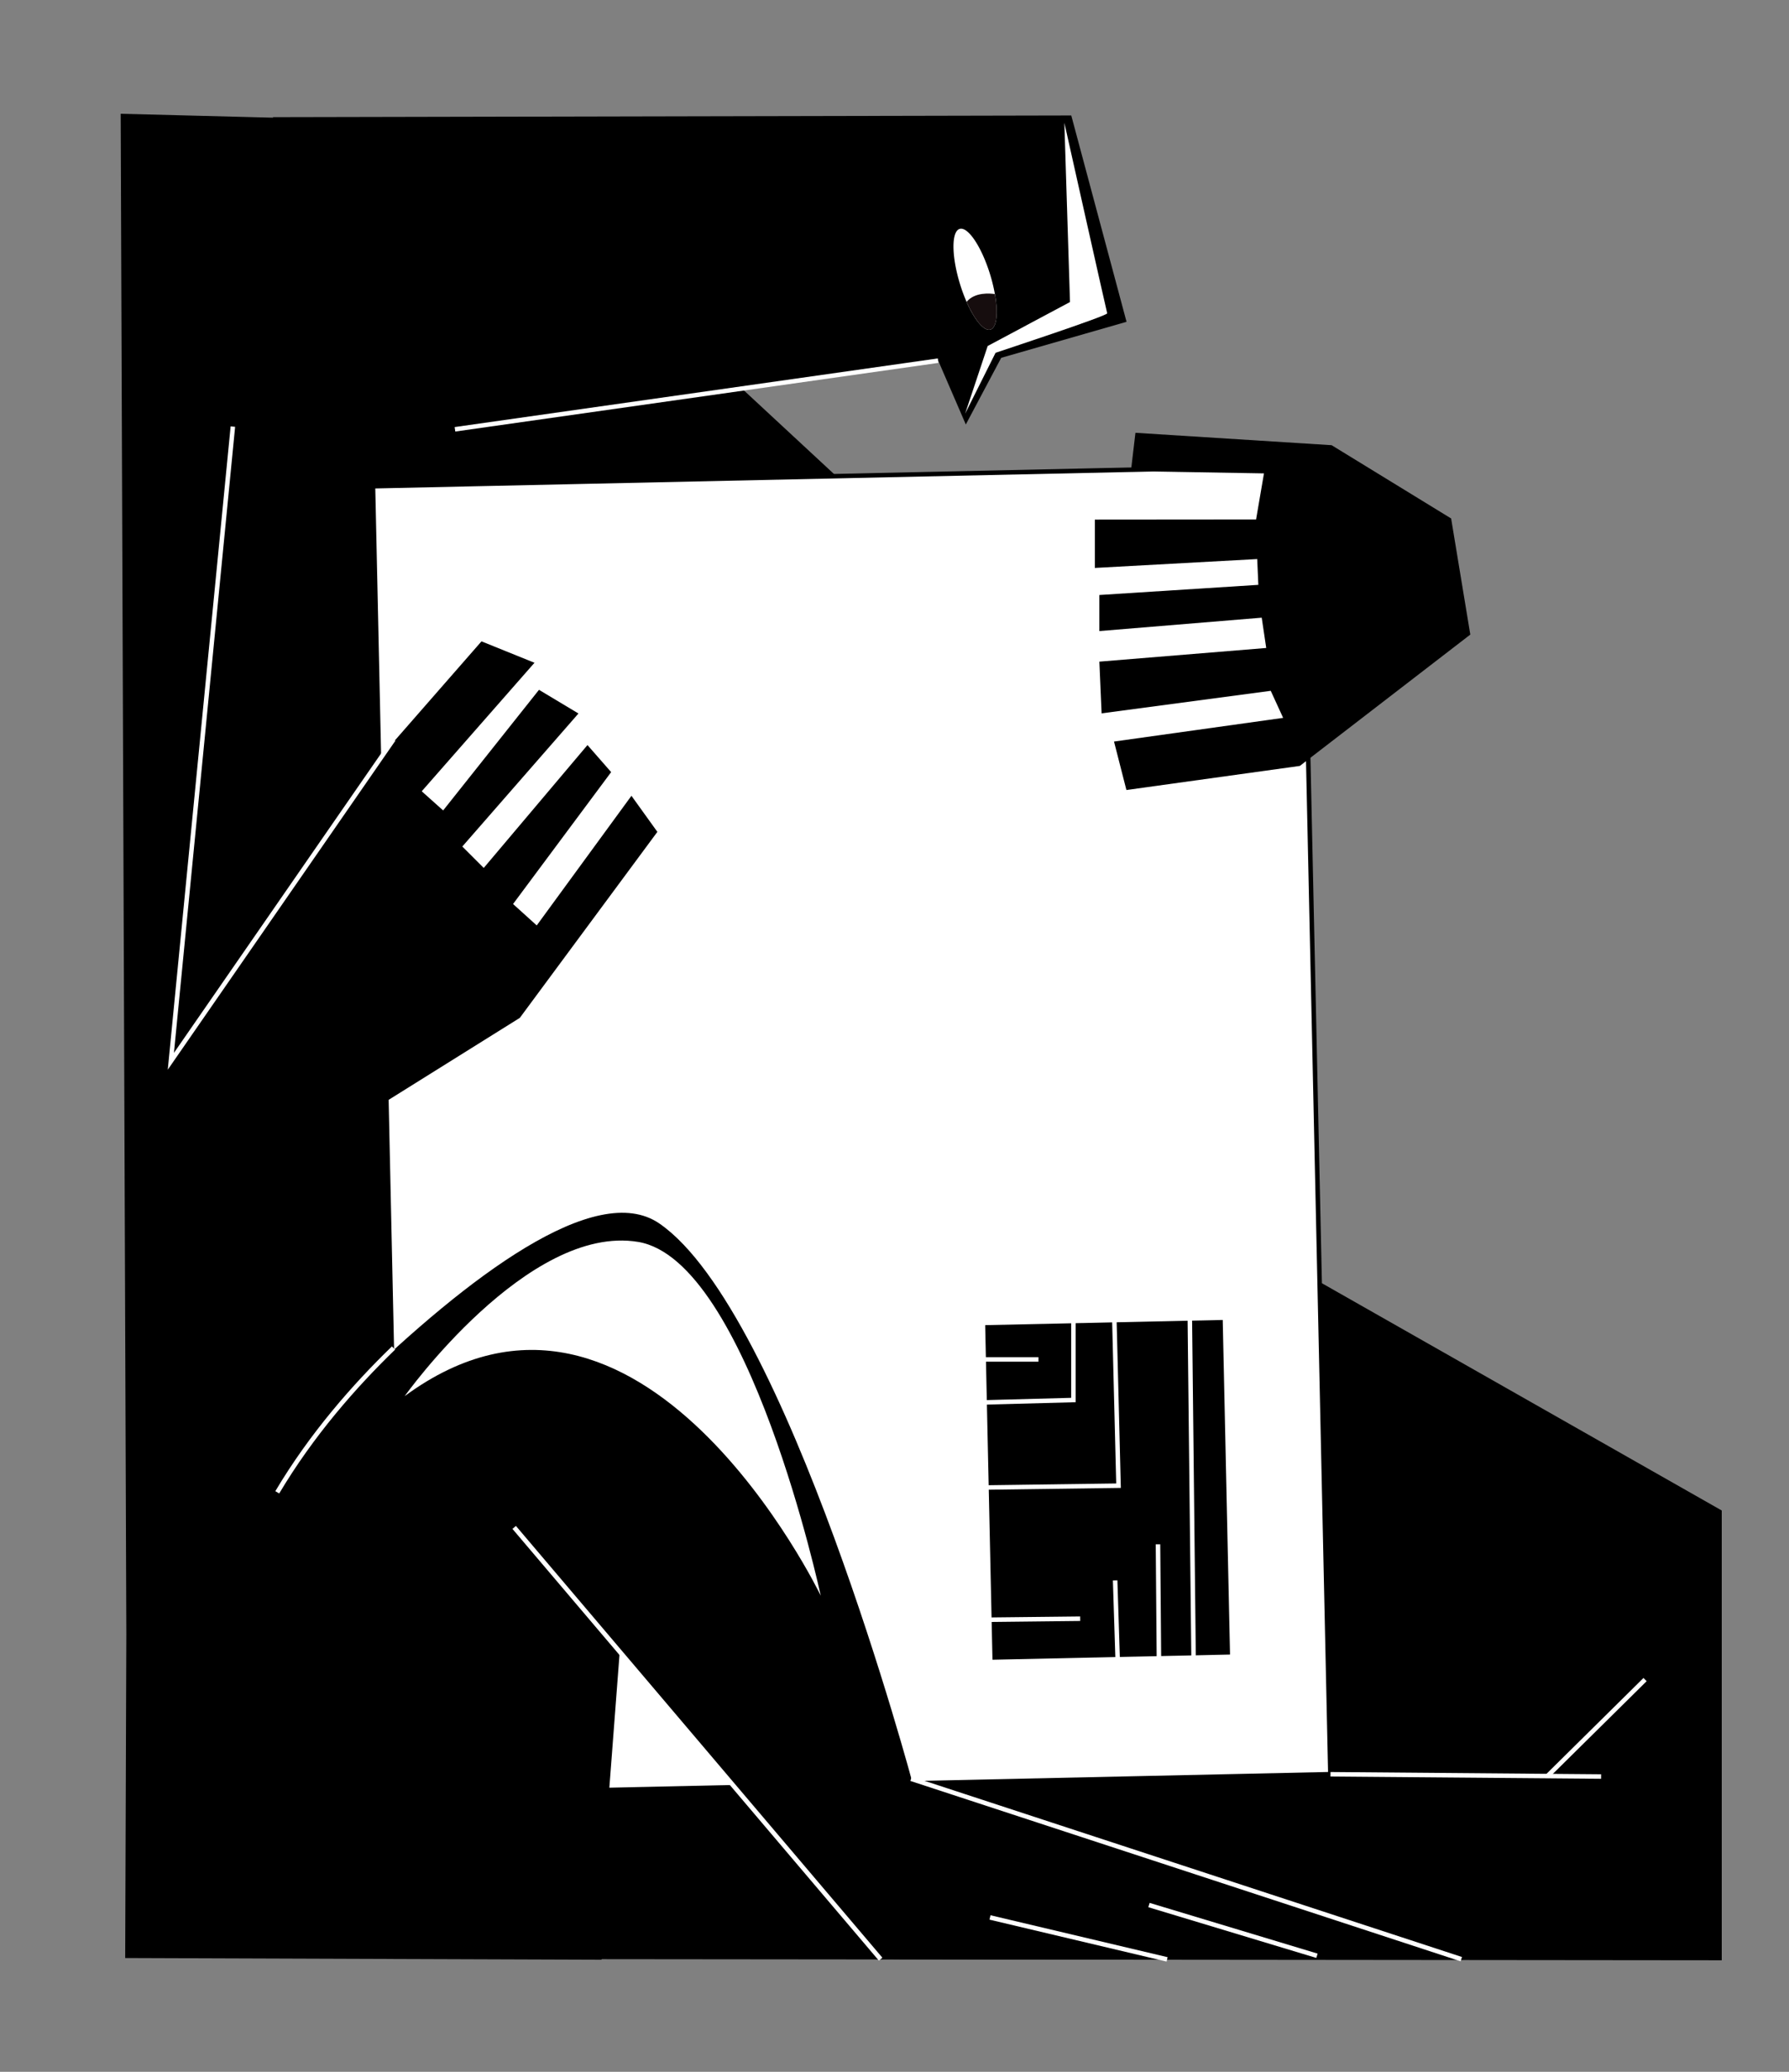
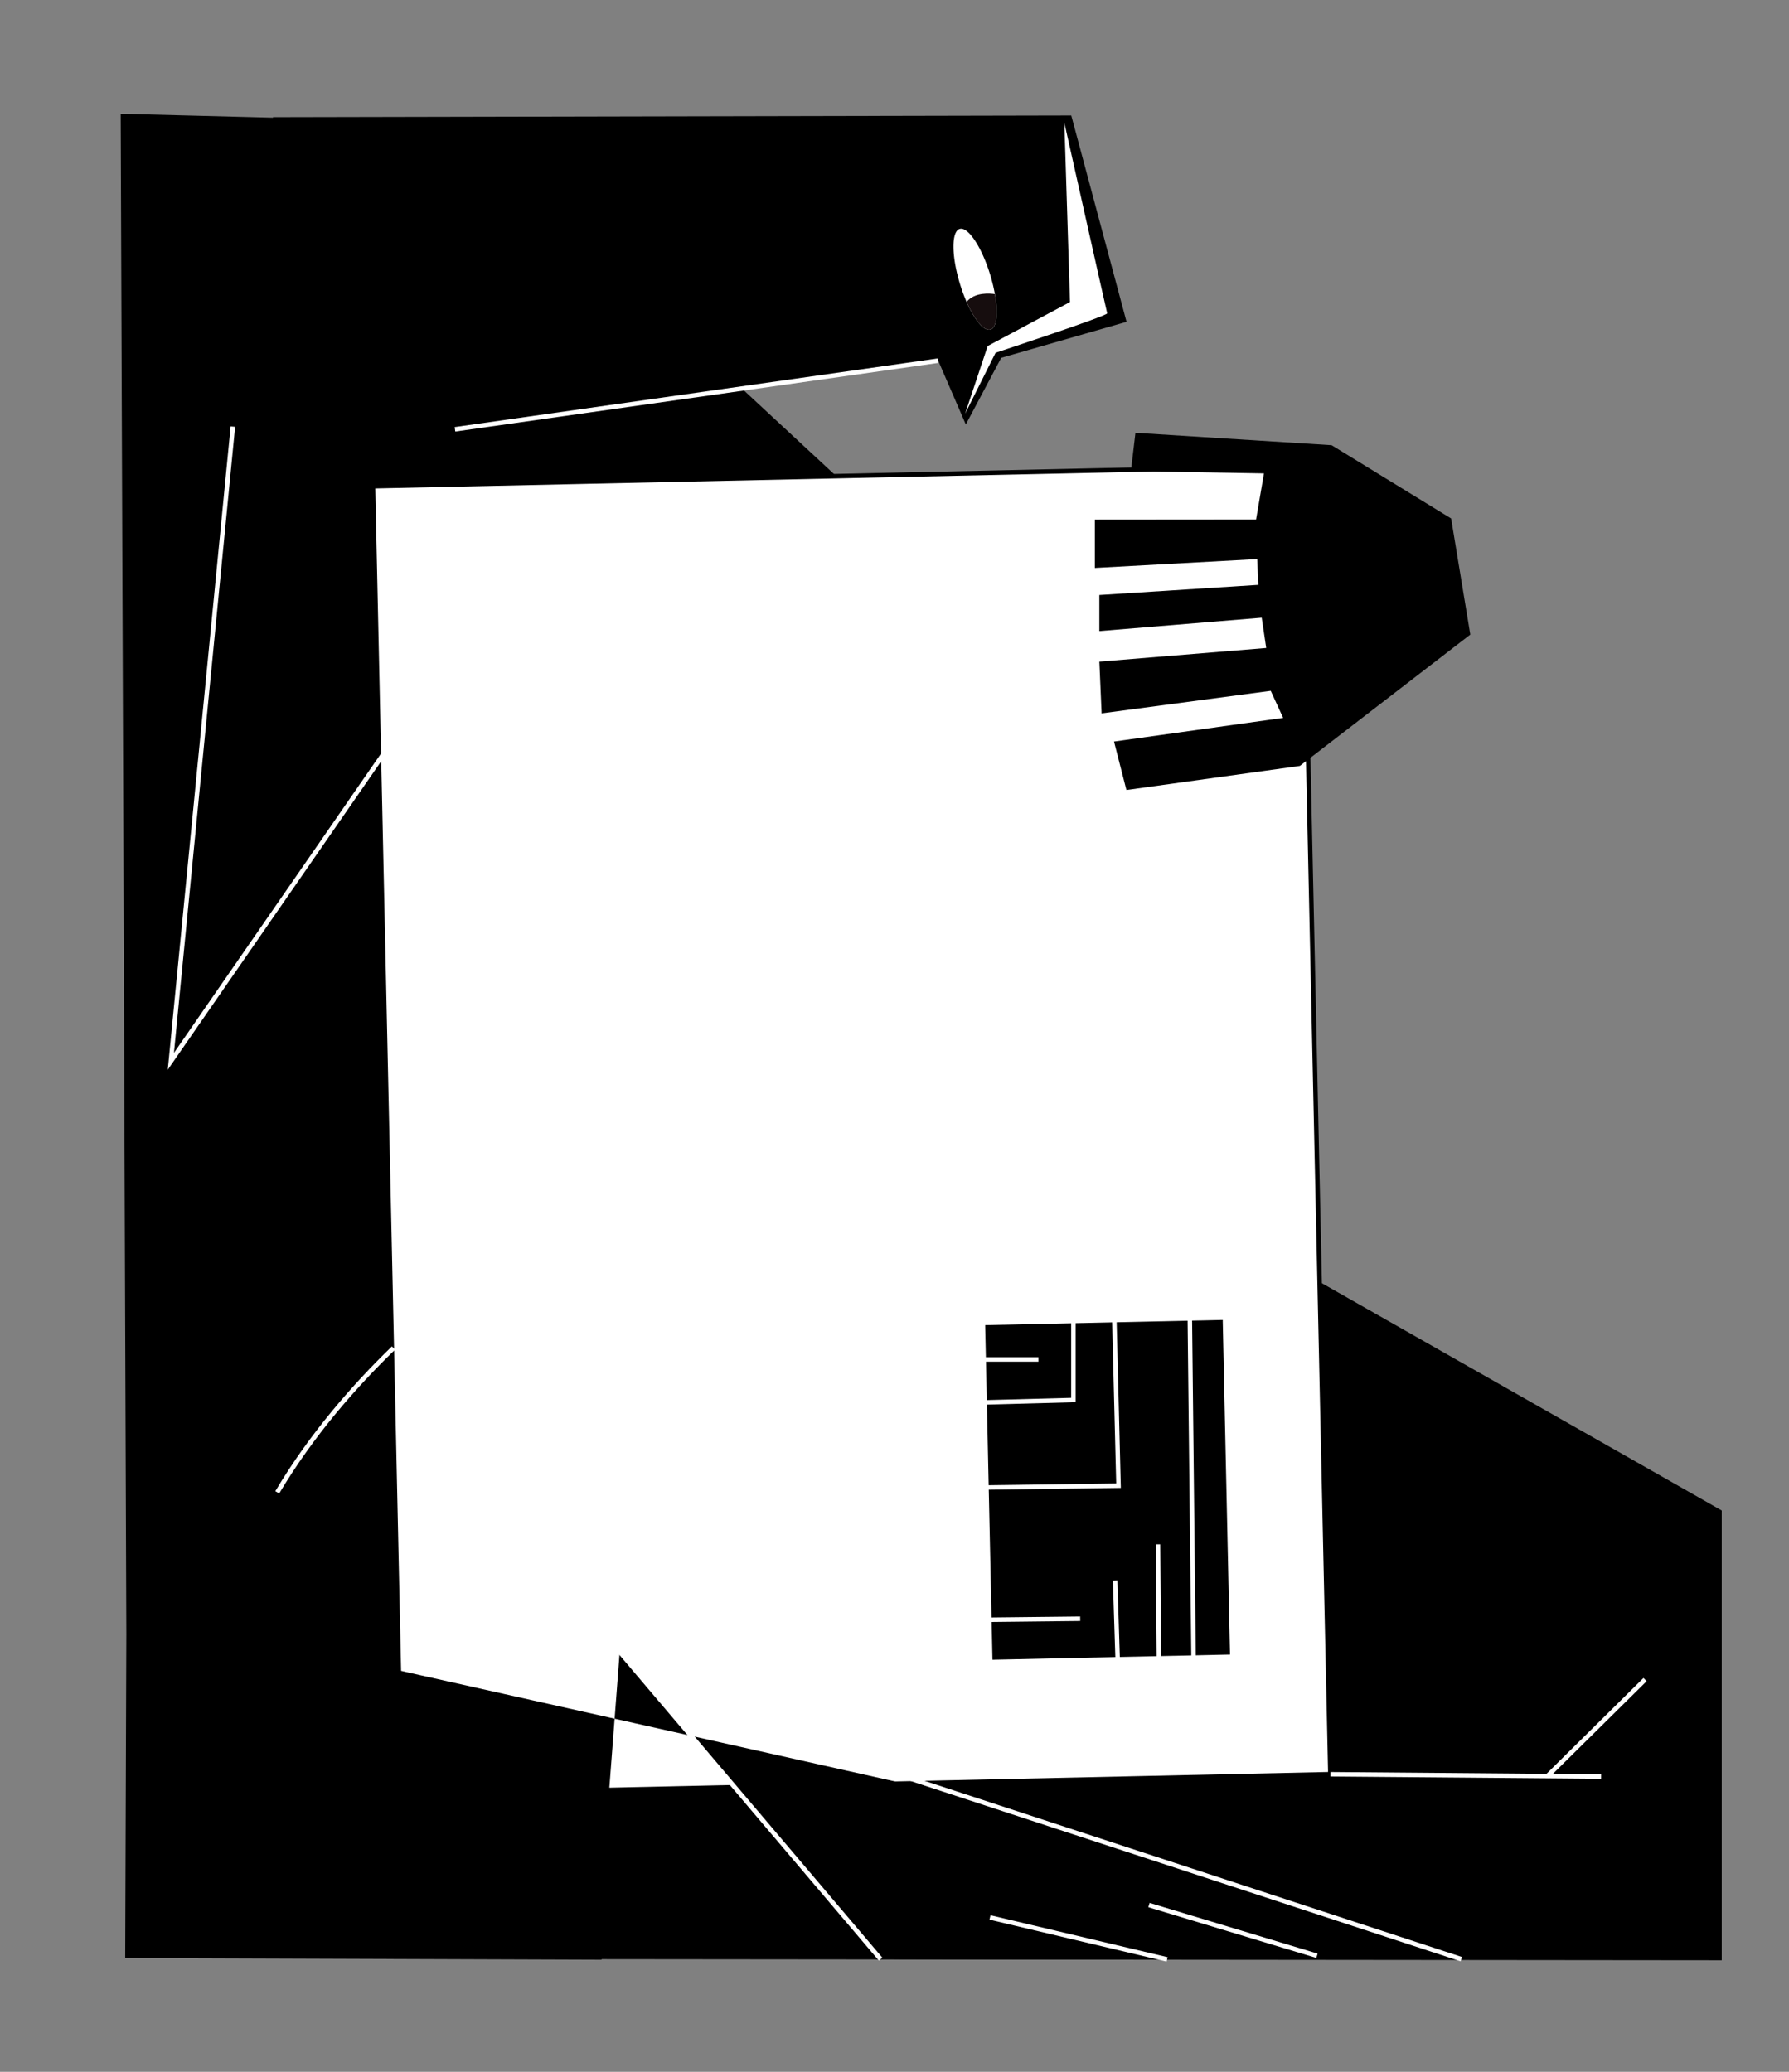
<svg xmlns="http://www.w3.org/2000/svg" viewBox="0 0 1586.7 1837.87">
  <rect x="0" y="0" width="1586.7" height="1837.87" fill="#808080" stroke="none" />
  <title>Mesa de trabajo 8</title>
  <g id="Capa_1" data-name="Capa 1">
    <polygon points="1527.04 1339.93 1170.43 1137.2 1176.13 1567.77 540.43 1585.72 545.54 1472.43 509.24 1458.73 814.04 1334.93 794.04 470.93 657.58 344.3 832.3 320.34 856.6 376.55 887.99 317.42 999.15 285.47 950.13 102.44 337.93 103.73 242.04 103.93 242.2 104.39 107.04 100.93 112.05 1450.92 112.04 1450.93 111.04 1736.93 533.54 1738.43 533.56 1737.94 1527.04 1738.93 1527.04 1339.93" />
    <path d="M878.47,292.37c-5.68,1.73-14.13-8.54-21.17-24.55a146.45,146.45,0,0,1-5.9-16c-7.55-24.66-7.67-46.48-.28-48.75s19.52,15.89,27.07,40.54a144.28,144.28,0,0,1,4.19,17.25C885.36,277.74,884.07,290.65,878.47,292.37Z" fill="#fff" />
    <path d="M878.47,292.37c-5.68,1.73-14.13-8.54-21.17-24.55,7.16-8.95,21.11-7.55,25.08-6.95C885.36,277.74,884.07,290.65,878.47,292.37Z" fill="#160d0e" />
    <path d="M944,108.93l5,159-73,39-20,60,27-54s99.66-32.84,99-35S944,108.93,944,108.93Z" fill="#fff" />
    <rect x="343.42" y="422.17" width="824" height="1160.77" transform="translate(-21.74 16.76) rotate(-1.25)" fill="#fff" stroke="#000" stroke-miterlimit="10" stroke-width="4" />
    <polygon points="1003.04 417.93 1007.04 383.93 1181.04 394.93 1287.04 459.93 1304.04 562.93 1152.87 679.43 999.04 700.81 988.04 657.81 1138.04 636.81 1127.04 612.81 977.04 632.81 975.04 586.93 1123.04 574.81 1119.04 547.93 975.04 559.81 975.04 527.81 1116.04 518.81 1115.04 495.93 971.04 503.81 971.04 460.93 1114.04 460.81 1121.04 419.93 1003.04 417.93" />
-     <polygon points="320.04 780.93 337.23 671.68 427.04 568.93 474.04 587.93 374.04 701.93 393.04 718.93 478.04 611.93 513.04 632.93 410.04 750.93 429.04 769.93 521.04 660.93 542.04 684.93 455.04 801.93 476.04 820.93 560.04 705.93 583.04 737.93 461.04 902.93 341.04 977.93 320.04 780.93" />
-     <path d="M130.47,1431.79s341.41-424.24,454.37-346.42S810,1583.93,810,1583.93l486,154s-245,1-519,0L549.7,1464.43,529.61,1728S95.33,1707.93,130.47,1431.79Z" />
+     <path d="M130.47,1431.79S810,1583.93,810,1583.93l486,154s-245,1-519,0L549.7,1464.43,529.61,1728S95.33,1707.93,130.47,1431.79Z" />
    <line x1="781.04" y1="1737.93" x2="456.04" y2="1354.93" fill="none" stroke="#fff" stroke-miterlimit="10" stroke-width="4.05" />
    <path d="M349,1195.81c-34.54,33.41-72.62,76.75-103.09,128" fill="none" stroke="#fff" stroke-miterlimit="10" stroke-width="4" />
    <path d="M358.91,1238.5s109.2-153.13,207.1-136.82,161.92,313.8,161.92,313.8S568.52,1084.11,358.91,1238.5Z" fill="#fff" />
    <line x1="878.04" y1="1700.93" x2="1035.13" y2="1738.14" fill="none" stroke="#fff" stroke-miterlimit="10" stroke-width="4" />
    <line x1="1019.04" y1="1689.93" x2="1168.04" y2="1734.93" fill="none" stroke="#fff" stroke-miterlimit="10" stroke-width="4" />
    <line x1="808.04" y1="1577.93" x2="1296.04" y2="1737.93" fill="none" stroke="#fff" stroke-miterlimit="10" stroke-width="4" />
    <line x1="1180.04" y1="1573.93" x2="1420.04" y2="1575.93" fill="none" stroke="#fff" stroke-miterlimit="10" stroke-width="4" />
    <line x1="1459.04" y1="1489.93" x2="1372.04" y2="1575.93" fill="none" stroke="#fff" stroke-miterlimit="10" stroke-width="4" />
    <line x1="832.04" y1="319.93" x2="403.52" y2="380.83" fill="none" stroke="#fff" stroke-miterlimit="10" stroke-width="4" />
    <polyline points="206.54 378.43 151.54 941.43 349.04 655.93" fill="none" stroke="#fff" stroke-miterlimit="10" stroke-width="4" />
    <rect x="877.05" y="1173.12" width="210.74" height="296.87" transform="translate(-28.66 21.8) rotate(-1.25)" />
    <polyline points="987.04 1118.93 992.04 1317.93 845.04 1319.93" fill="none" stroke="#fff" stroke-miterlimit="10" stroke-width="4" />
    <polyline points="840.04 1244.93 952.04 1241.93 952.04 1157.93" fill="none" stroke="#fff" stroke-miterlimit="10" stroke-width="4" />
    <line x1="860.04" y1="1205.93" x2="921.04" y2="1205.93" fill="none" stroke="#fff" stroke-miterlimit="10" stroke-width="4" />
    <line x1="1059.04" y1="1509.93" x2="1055.04" y2="1146.93" fill="none" stroke="#fff" stroke-miterlimit="10" stroke-width="4" />
    <line x1="1028.04" y1="1491.93" x2="1027.04" y2="1369.93" fill="none" stroke="#fff" stroke-miterlimit="10" stroke-width="4" />
    <line x1="992.04" y1="1495.93" x2="989.04" y2="1401.93" fill="none" stroke="#fff" stroke-miterlimit="10" stroke-width="4" />
    <line x1="867.04" y1="1436.93" x2="958.04" y2="1435.93" fill="none" stroke="#fff" stroke-miterlimit="10" stroke-width="4" />
  </g>
</svg>